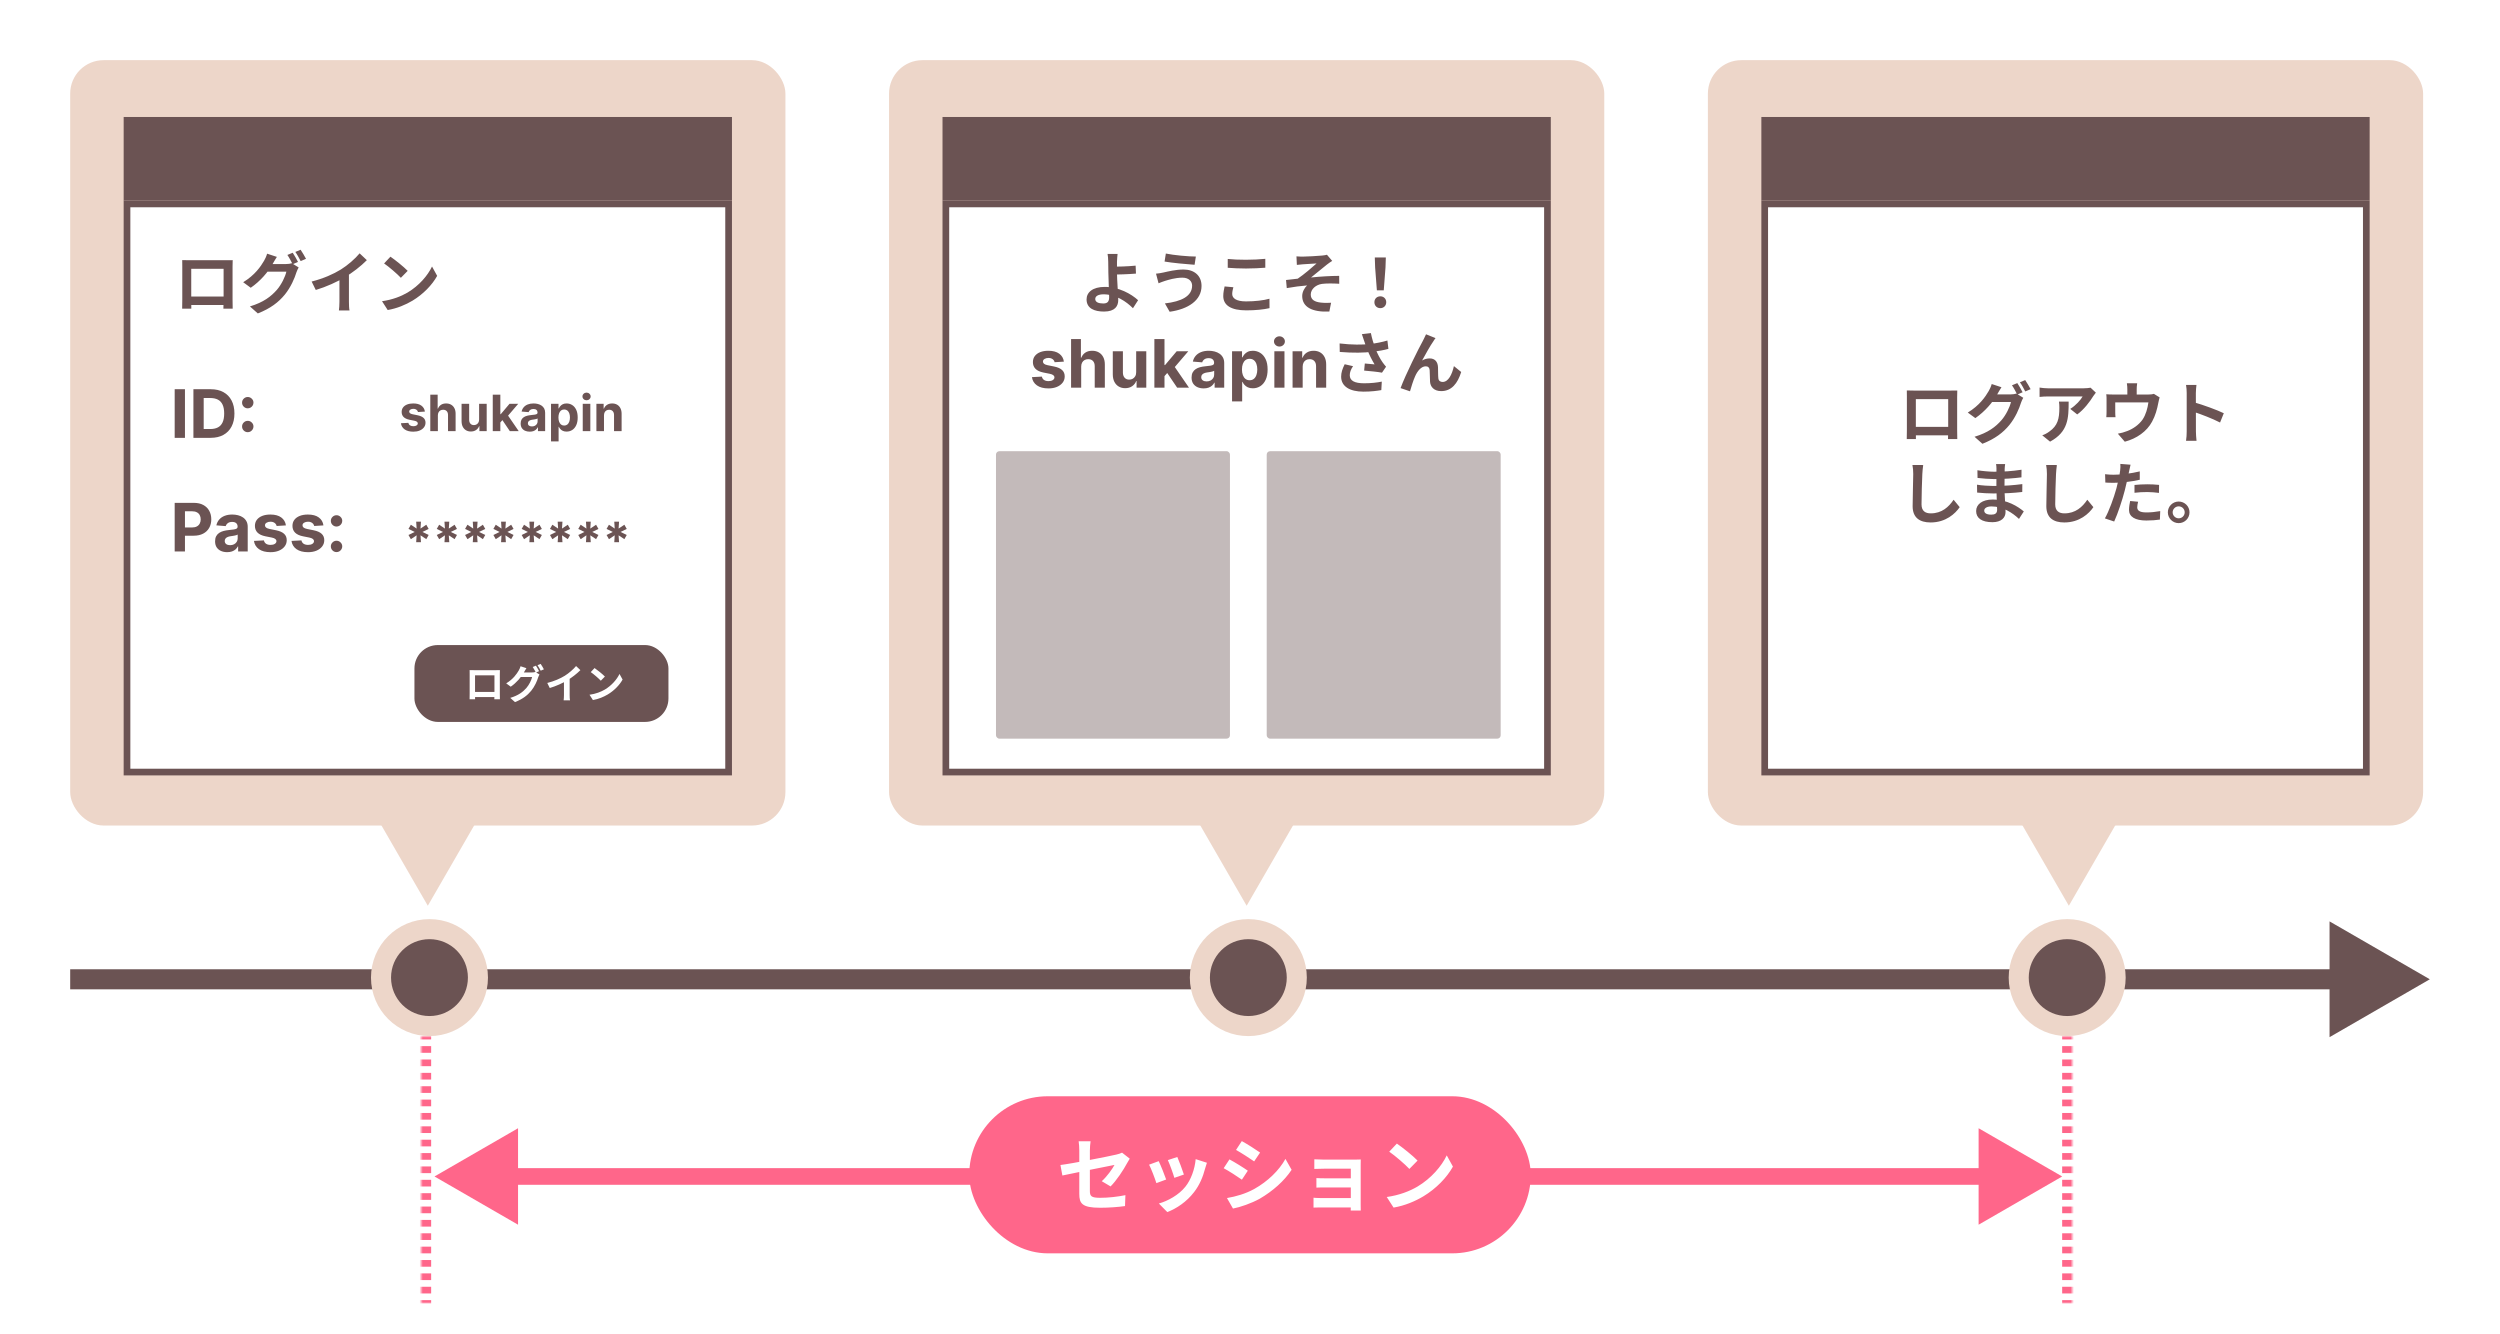
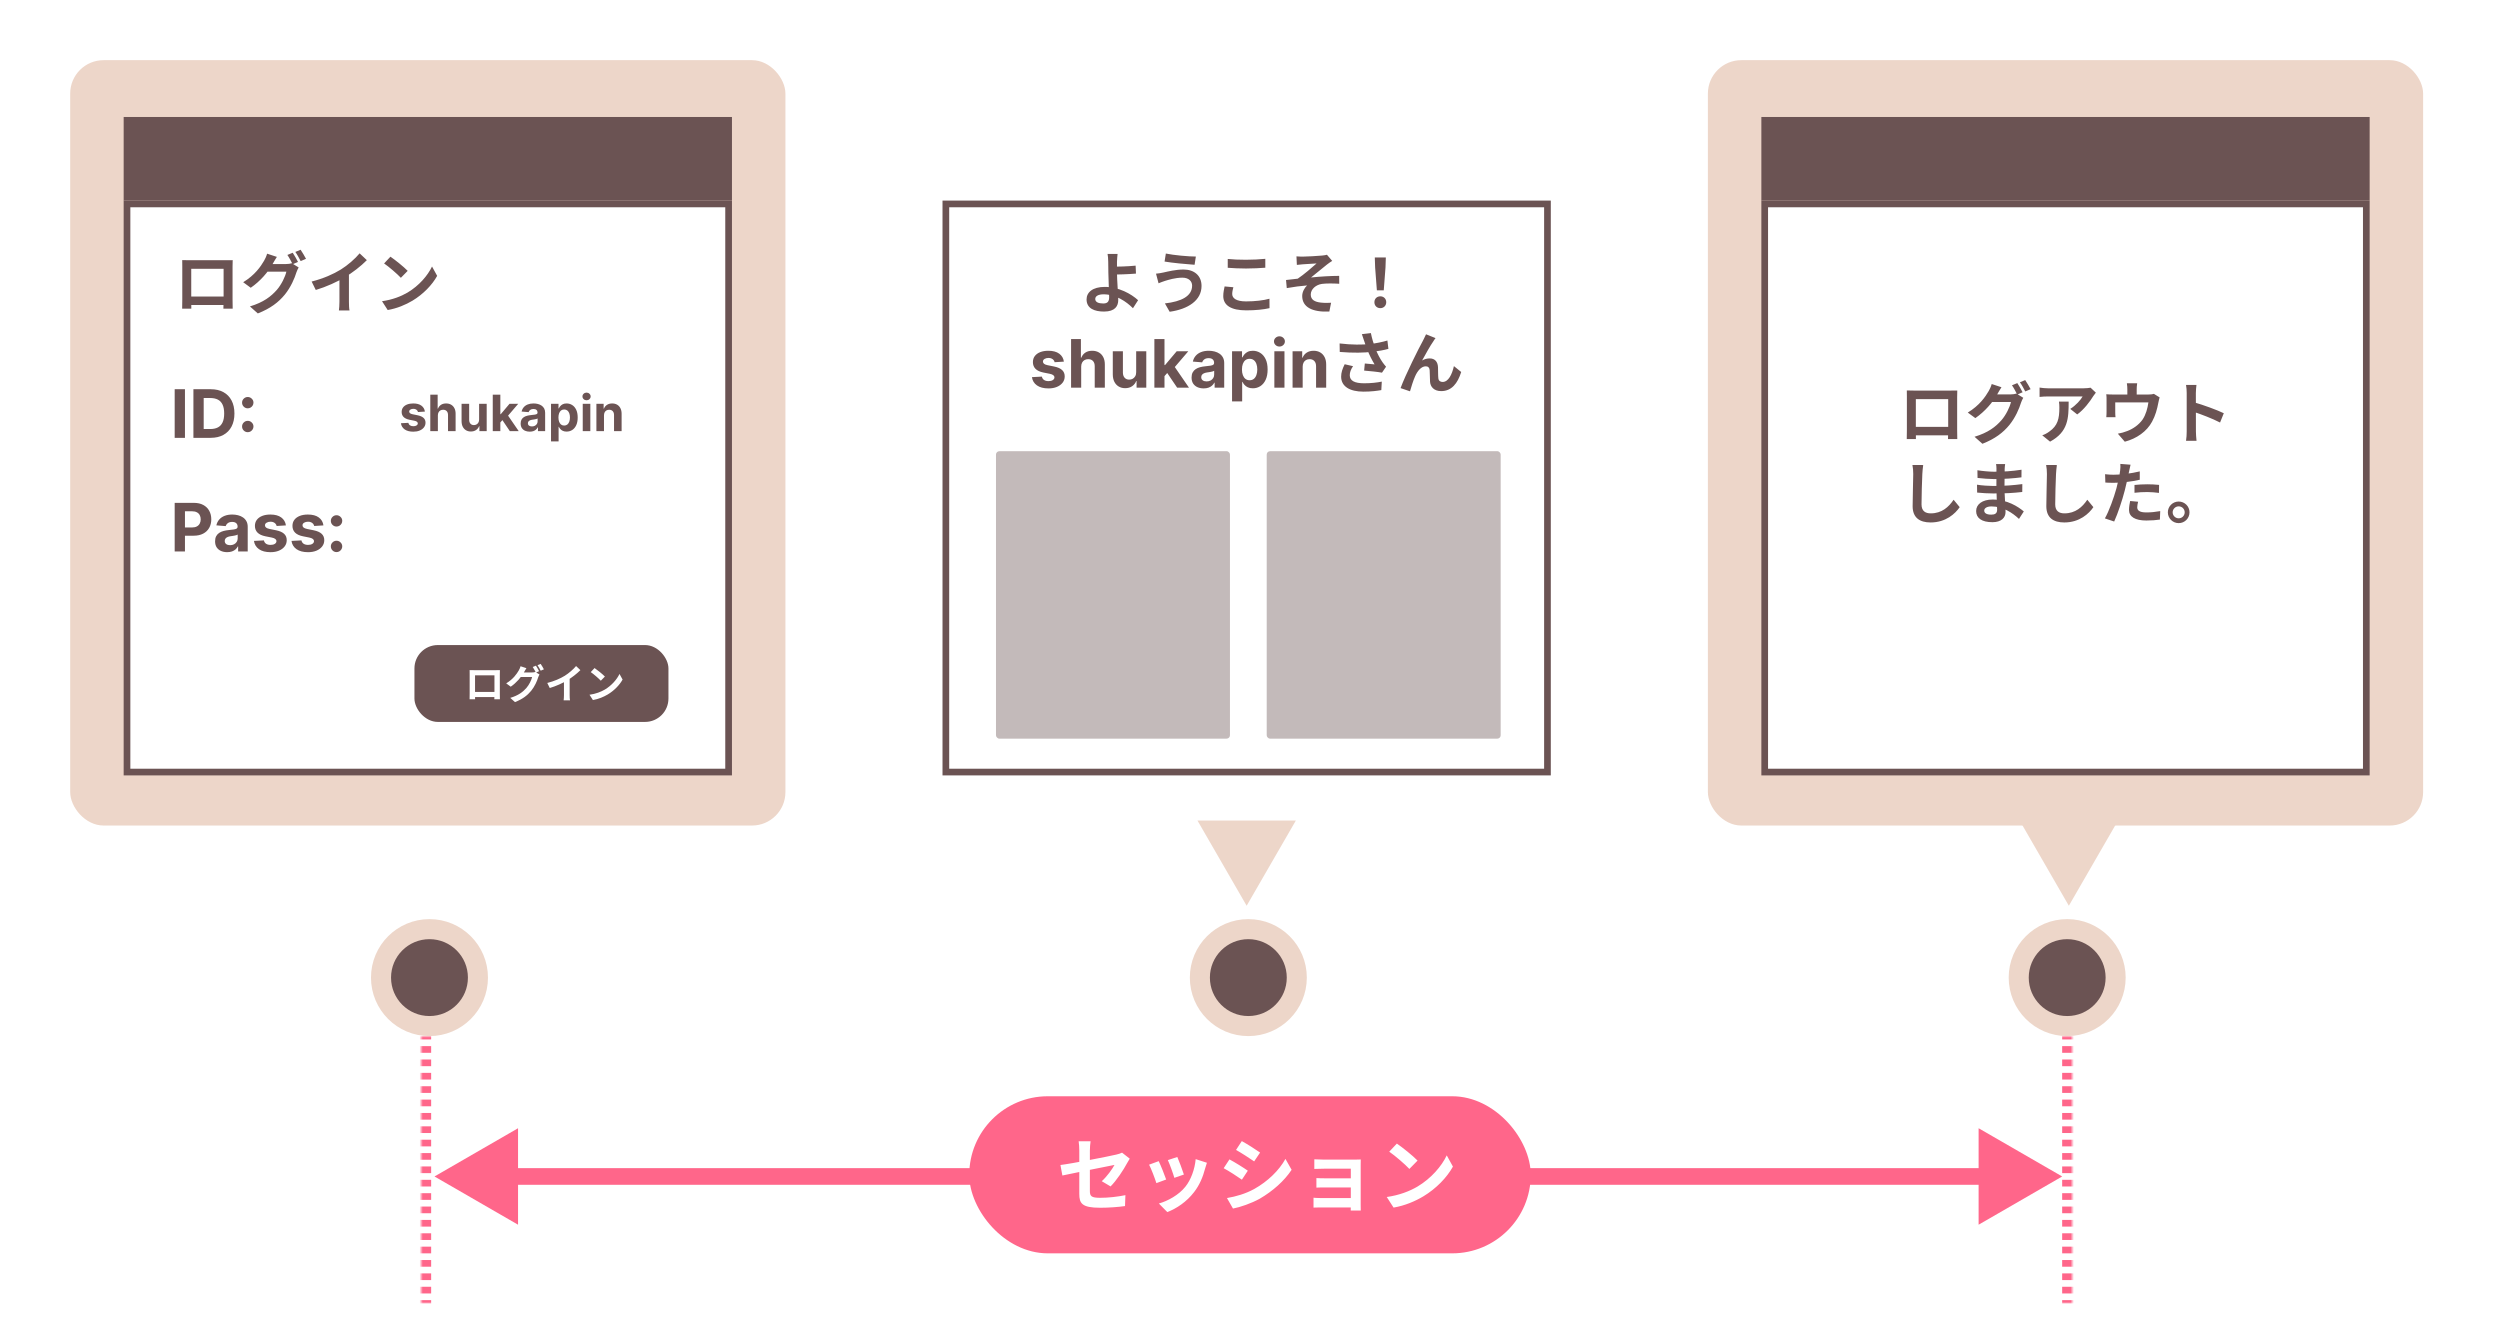
<svg xmlns="http://www.w3.org/2000/svg" width="748" height="399" viewBox="0 0 748 399" fill="none">
  <rect width="748" height="399" fill="white" />
-   <path d="M727 293L697 275.679V310.321L727 293ZM21 296H700V290H21V296Z" fill="#6B5353" />
  <path d="M130 352L155 366.434V337.566L130 352ZM617 352L592 337.566V366.434L617 352ZM152.5 354.5H594.5V349.5H152.5V354.5Z" fill="#FF668A" />
  <circle cx="128.5" cy="292.5" r="14.5" fill="#6B5353" stroke="#EDD6C9" stroke-width="6" />
  <circle cx="618.5" cy="292.5" r="14.5" fill="#6B5353" stroke="#EDD6C9" stroke-width="6" />
  <circle cx="373.5" cy="292.5" r="14.5" fill="#6B5353" stroke="#EDD6C9" stroke-width="6" />
  <rect x="21" y="18" width="214" height="229" rx="10" fill="#EDD6C9" />
  <rect x="37" y="35" width="182" height="25.016" fill="#6B5353" />
  <rect x="38" y="61.016" width="180" height="169.984" fill="white" stroke="#6B5353" stroke-width="2" />
  <rect x="123.5" y="192.5" width="77" height="24" rx="7.5" fill="#6B5353" stroke="white" />
  <path d="M140.512 200.492C140.992 200.504 141.448 200.516 141.772 200.516C142.648 200.516 147.52 200.516 148.384 200.516C148.684 200.516 149.128 200.516 149.572 200.504C149.548 200.864 149.548 201.296 149.548 201.668C149.548 202.4 149.548 206.816 149.548 207.548C149.548 208.016 149.56 209.168 149.572 209.216H147.904C147.904 209.168 147.94 208.232 147.94 207.572C147.94 206.876 147.94 202.052 147.94 202.052H142.132C142.132 202.052 142.132 206.864 142.132 207.572C142.132 208.148 142.144 209.156 142.144 209.216H140.5C140.5 209.156 140.524 208.1 140.524 207.524C140.524 206.804 140.524 202.364 140.524 201.668C140.524 201.32 140.524 200.84 140.512 200.492ZM148.528 207.032V208.556H141.316V207.032H148.528ZM160.348 199.172C160.648 199.616 161.068 200.372 161.296 200.816L160.336 201.236C160.084 200.744 159.712 200.024 159.388 199.568L160.348 199.172ZM161.764 198.632C162.076 199.088 162.52 199.844 162.736 200.264L161.776 200.672C161.524 200.18 161.14 199.472 160.816 199.028L161.764 198.632ZM161.416 201.812C161.284 202.052 161.116 202.376 161.02 202.676C160.696 203.744 160.012 205.352 158.932 206.684C157.792 208.076 156.34 209.18 154.084 210.068L152.668 208.808C155.128 208.064 156.46 207.02 157.504 205.832C158.32 204.896 159.016 203.456 159.208 202.568H155.164L155.716 201.2C156.256 201.2 158.764 201.2 159.148 201.2C159.52 201.2 159.916 201.152 160.192 201.056L161.416 201.812ZM157.504 199.916C157.228 200.336 156.916 200.888 156.772 201.14C155.968 202.592 154.528 204.284 152.812 205.46L151.456 204.464C153.568 203.18 154.612 201.632 155.212 200.6C155.392 200.312 155.644 199.748 155.752 199.34L157.504 199.916ZM163.744 204.344C165.892 203.792 167.644 203.012 168.988 202.184C170.212 201.428 171.58 200.228 172.36 199.28L173.656 200.504C172.564 201.608 171.1 202.736 169.684 203.588C168.328 204.392 166.384 205.292 164.488 205.856L163.744 204.344ZM168.736 202.964L170.44 202.556V207.968C170.44 208.496 170.464 209.24 170.548 209.54H168.64C168.688 209.252 168.736 208.496 168.736 207.968V202.964ZM177.892 199.88C178.72 200.444 180.28 201.692 180.988 202.424L179.764 203.672C179.14 203 177.628 201.692 176.752 201.092L177.892 199.88ZM176.38 207.872C178.264 207.608 179.812 206.996 180.976 206.312C183.028 205.088 184.588 203.264 185.356 201.644L186.28 203.324C185.38 204.956 183.784 206.612 181.852 207.776C180.628 208.508 179.08 209.168 177.4 209.456L176.38 207.872Z" fill="white" />
  <mask id="path-11-inside-1_1170_224" fill="white">
    <rect x="113" y="144" width="90" height="30" rx="1" />
  </mask>
-   <rect x="113" y="144" width="90" height="30" rx="1" stroke="#6B5353" stroke-width="4" mask="url(#path-11-inside-1_1170_224)" />
-   <path d="M124.521 162.227L124.654 160.166L122.928 161.322L122.214 160.065L124.074 159.159L122.214 158.254L122.928 156.996L124.654 158.152L124.521 156.091H125.954L125.815 158.152L127.541 156.996L128.255 158.254L126.401 159.159L128.255 160.065L127.541 161.322L125.815 160.166L125.954 162.227H124.521ZM132.988 162.227L133.121 160.166L131.395 161.322L130.681 160.065L132.54 159.159L130.681 158.254L131.395 156.996L133.121 158.152L132.988 156.091H134.421L134.282 158.152L136.008 156.996L136.722 158.254L134.868 159.159L136.722 160.065L136.008 161.322L134.282 160.166L134.421 162.227H132.988ZM141.455 162.227L141.588 160.166L139.862 161.322L139.148 160.065L141.007 159.159L139.148 158.254L139.862 156.996L141.588 158.152L141.455 156.091H142.887L142.749 158.152L144.475 156.996L145.189 158.254L143.335 159.159L145.189 160.065L144.475 161.322L142.749 160.166L142.887 162.227H141.455ZM149.921 162.227L150.055 160.166L148.329 161.322L147.615 160.065L149.474 159.159L147.615 158.254L148.329 156.996L150.055 158.152L149.921 156.091H151.354L151.216 158.152L152.942 156.996L153.655 158.254L151.802 159.159L153.655 160.065L152.942 161.322L151.216 160.166L151.354 162.227H149.921ZM158.388 162.227L158.521 160.166L156.795 161.322L156.082 160.065L157.941 159.159L156.082 158.254L156.795 156.996L158.521 158.152L158.388 156.091H159.821L159.683 158.152L161.408 156.996L162.122 158.254L160.268 159.159L162.122 160.065L161.408 161.322L159.683 160.166L159.821 162.227H158.388ZM166.855 162.227L166.988 160.166L165.262 161.322L164.548 160.065L166.407 159.159L164.548 158.254L165.262 156.996L166.988 158.152L166.855 156.091H168.288L168.149 158.152L169.875 156.996L170.589 158.254L168.735 159.159L170.589 160.065L169.875 161.322L168.149 160.166L168.288 162.227H166.855ZM175.322 162.227L175.455 160.166L173.729 161.322L173.015 160.065L174.874 159.159L173.015 158.254L173.729 156.996L175.455 158.152L175.322 156.091H176.755L176.616 158.152L178.342 156.996L179.056 158.254L177.202 159.159L179.056 160.065L178.342 161.322L176.616 160.166L176.755 162.227H175.322ZM183.789 162.227L183.922 160.166L182.196 161.322L181.482 160.065L183.341 159.159L181.482 158.254L182.196 156.996L183.922 158.152L183.789 156.091H185.221L185.083 158.152L186.809 156.996L187.523 158.254L185.669 159.159L187.523 160.065L186.809 161.322L185.083 160.166L185.221 162.227H183.789Z" fill="#6B5353" />
-   <path d="M128 271L142.722 245.5H113.278L128 271Z" fill="#EDD6C9" />
+   <path d="M128 271H113.278L128 271Z" fill="#EDD6C9" />
  <mask id="path-14-inside-2_1170_224" fill="white">
    <rect x="112" y="109" width="90" height="30" rx="1" />
  </mask>
  <rect x="112" y="109" width="90" height="30" rx="1" stroke="#6B5353" stroke-width="4" mask="url(#path-14-inside-2_1170_224)" />
  <path d="M127.127 123.151L125.049 123.279C125.014 123.102 124.937 122.942 124.82 122.8C124.703 122.654 124.549 122.539 124.357 122.453C124.169 122.365 123.943 122.32 123.68 122.32C123.329 122.32 123.032 122.395 122.791 122.544C122.549 122.69 122.428 122.885 122.428 123.13C122.428 123.325 122.507 123.49 122.663 123.625C122.819 123.76 123.087 123.869 123.467 123.95L124.948 124.249C125.743 124.412 126.337 124.675 126.727 125.037C127.118 125.399 127.313 125.875 127.313 126.464C127.313 127.001 127.155 127.471 126.839 127.876C126.527 128.281 126.097 128.597 125.55 128.824C125.007 129.048 124.38 129.16 123.67 129.16C122.587 129.16 121.724 128.934 121.081 128.483C120.442 128.029 120.067 127.411 119.957 126.63L122.189 126.512C122.256 126.843 122.42 127.095 122.679 127.269C122.938 127.439 123.27 127.525 123.675 127.525C124.073 127.525 124.392 127.448 124.634 127.295C124.879 127.139 125.003 126.939 125.007 126.694C125.003 126.488 124.916 126.319 124.746 126.188C124.575 126.053 124.312 125.95 123.957 125.879L122.54 125.596C121.741 125.436 121.147 125.159 120.756 124.765C120.369 124.371 120.175 123.869 120.175 123.258C120.175 122.732 120.317 122.279 120.601 121.9C120.889 121.52 121.292 121.227 121.811 121.021C122.333 120.815 122.943 120.712 123.643 120.712C124.676 120.712 125.49 120.93 126.083 121.367C126.679 121.804 127.027 122.398 127.127 123.151ZM131.011 124.27V129H128.742V118.091H130.947V122.262H131.043C131.228 121.779 131.526 121.401 131.938 121.127C132.35 120.85 132.867 120.712 133.488 120.712C134.056 120.712 134.552 120.836 134.974 121.085C135.4 121.33 135.731 121.683 135.965 122.145C136.203 122.603 136.32 123.151 136.317 123.79V129H134.047V124.195C134.051 123.691 133.923 123.299 133.664 123.018C133.408 122.738 133.049 122.597 132.588 122.597C132.279 122.597 132.005 122.663 131.768 122.794C131.533 122.926 131.348 123.118 131.214 123.37C131.082 123.618 131.015 123.918 131.011 124.27ZM143.349 125.516V120.818H145.618V129H143.44V127.514H143.354C143.17 127.993 142.863 128.379 142.433 128.67C142.007 128.961 141.487 129.107 140.872 129.107C140.325 129.107 139.844 128.982 139.429 128.734C139.013 128.485 138.688 128.132 138.454 127.674C138.223 127.216 138.106 126.667 138.102 126.028V120.818H140.371V125.623C140.375 126.106 140.505 126.488 140.76 126.768C141.016 127.049 141.359 127.189 141.788 127.189C142.062 127.189 142.318 127.127 142.555 127.002C142.793 126.875 142.985 126.686 143.131 126.438C143.28 126.189 143.353 125.882 143.349 125.516ZM149.489 126.646L149.495 123.924H149.825L152.446 120.818H155.051L151.53 124.93H150.992L149.489 126.646ZM147.433 129V118.091H149.703V129H147.433ZM152.547 129L150.139 125.436L151.652 123.833L155.205 129H152.547ZM158.497 129.154C157.975 129.154 157.51 129.064 157.101 128.883C156.693 128.698 156.37 128.426 156.132 128.068C155.898 127.706 155.78 127.255 155.78 126.715C155.78 126.26 155.864 125.879 156.031 125.57C156.198 125.261 156.425 125.012 156.712 124.824C157 124.636 157.327 124.494 157.693 124.398C158.062 124.302 158.449 124.234 158.854 124.195C159.33 124.146 159.713 124.099 160.004 124.057C160.296 124.011 160.507 123.943 160.638 123.854C160.77 123.766 160.835 123.634 160.835 123.46V123.428C160.835 123.091 160.729 122.83 160.516 122.645C160.306 122.461 160.008 122.368 159.621 122.368C159.212 122.368 158.888 122.459 158.646 122.64C158.405 122.817 158.245 123.041 158.167 123.311L156.068 123.141C156.174 122.643 156.384 122.214 156.697 121.852C157.009 121.486 157.412 121.205 157.906 121.01C158.403 120.811 158.978 120.712 159.632 120.712C160.086 120.712 160.521 120.765 160.937 120.871C161.356 120.978 161.727 121.143 162.05 121.367C162.377 121.591 162.634 121.878 162.822 122.23C163.01 122.578 163.105 122.995 163.105 123.482V129H160.953V127.865H160.889C160.757 128.121 160.581 128.347 160.361 128.542C160.141 128.734 159.877 128.885 159.568 128.995C159.259 129.101 158.902 129.154 158.497 129.154ZM159.147 127.588C159.481 127.588 159.775 127.523 160.031 127.391C160.287 127.256 160.487 127.075 160.633 126.848C160.779 126.621 160.851 126.363 160.851 126.076V125.207C160.78 125.254 160.683 125.296 160.558 125.335C160.438 125.371 160.301 125.404 160.148 125.436C159.996 125.465 159.843 125.491 159.69 125.516C159.537 125.538 159.399 125.557 159.275 125.575C159.008 125.614 158.776 125.676 158.577 125.761C158.378 125.847 158.223 125.962 158.113 126.108C158.003 126.25 157.948 126.427 157.948 126.64C157.948 126.949 158.06 127.185 158.284 127.349C158.511 127.509 158.799 127.588 159.147 127.588ZM164.865 132.068V120.818H167.102V122.192H167.203C167.303 121.972 167.447 121.749 167.635 121.521C167.827 121.29 168.075 121.099 168.381 120.946C168.69 120.79 169.073 120.712 169.531 120.712C170.128 120.712 170.678 120.868 171.182 121.18C171.687 121.489 172.09 121.956 172.392 122.581C172.693 123.203 172.844 123.982 172.844 124.92C172.844 125.832 172.697 126.603 172.402 127.232C172.111 127.857 171.713 128.331 171.209 128.654C170.708 128.973 170.147 129.133 169.526 129.133C169.086 129.133 168.711 129.06 168.402 128.915C168.097 128.769 167.846 128.586 167.651 128.366C167.456 128.142 167.306 127.917 167.203 127.69H167.134V132.068H164.865ZM167.086 124.909C167.086 125.396 167.154 125.82 167.289 126.182C167.424 126.544 167.619 126.827 167.875 127.029C168.13 127.228 168.441 127.327 168.807 127.327C169.176 127.327 169.489 127.226 169.744 127.024C170 126.818 170.193 126.534 170.325 126.172C170.46 125.806 170.527 125.385 170.527 124.909C170.527 124.437 170.462 124.021 170.33 123.663C170.199 123.304 170.005 123.023 169.75 122.821C169.494 122.619 169.18 122.517 168.807 122.517C168.437 122.517 168.125 122.615 167.869 122.81C167.617 123.006 167.424 123.283 167.289 123.641C167.154 124 167.086 124.423 167.086 124.909ZM174.357 129V120.818H176.626V129H174.357ZM175.497 119.763C175.16 119.763 174.87 119.652 174.629 119.428C174.391 119.201 174.272 118.929 174.272 118.613C174.272 118.3 174.391 118.032 174.629 117.809C174.87 117.581 175.16 117.468 175.497 117.468C175.834 117.468 176.122 117.581 176.36 117.809C176.602 118.032 176.722 118.3 176.722 118.613C176.722 118.929 176.602 119.201 176.36 119.428C176.122 119.652 175.834 119.763 175.497 119.763ZM180.713 124.27V129H178.444V120.818H180.607V122.262H180.703C180.884 121.786 181.187 121.409 181.614 121.132C182.04 120.852 182.556 120.712 183.164 120.712C183.732 120.712 184.227 120.836 184.65 121.085C185.072 121.333 185.401 121.688 185.635 122.15C185.87 122.608 185.987 123.155 185.987 123.79V129H183.718V124.195C183.721 123.695 183.593 123.304 183.334 123.023C183.075 122.739 182.718 122.597 182.263 122.597C181.958 122.597 181.688 122.663 181.454 122.794C181.223 122.926 181.042 123.118 180.91 123.37C180.783 123.618 180.717 123.918 180.713 124.27Z" fill="#6B5353" />
  <path d="M54.52 77.82C55.32 77.84 56.08 77.86 56.62 77.86C58.08 77.86 66.2 77.86 67.64 77.86C68.14 77.86 68.88 77.86 69.62 77.84C69.58 78.44 69.58 79.16 69.58 79.78C69.58 81 69.58 88.36 69.58 89.58C69.58 90.36 69.6 92.28 69.62 92.36H66.84C66.84 92.28 66.9 90.72 66.9 89.62C66.9 88.46 66.9 80.42 66.9 80.42H57.22C57.22 80.42 57.22 88.44 57.22 89.62C57.22 90.58 57.24 92.26 57.24 92.36H54.5C54.5 92.26 54.54 90.5 54.54 89.54C54.54 88.34 54.54 80.94 54.54 79.78C54.54 79.2 54.54 78.4 54.52 77.82ZM67.88 88.72V91.26H55.86V88.72H67.88ZM87.58 75.62C88.08 76.36 88.78 77.62 89.16 78.36L87.56 79.06C87.14 78.24 86.52 77.04 85.98 76.28L87.58 75.62ZM89.94 74.72C90.46 75.48 91.2 76.74 91.56 77.44L89.96 78.12C89.54 77.3 88.9 76.12 88.36 75.38L89.94 74.72ZM89.36 80.02C89.14 80.42 88.86 80.96 88.7 81.46C88.16 83.24 87.02 85.92 85.22 88.14C83.32 90.46 80.9 92.3 77.14 93.78L74.78 91.68C78.88 90.44 81.1 88.7 82.84 86.72C84.2 85.16 85.36 82.76 85.68 81.28H78.94L79.86 79C80.76 79 84.94 79 85.58 79C86.2 79 86.86 78.92 87.32 78.76L89.36 80.02ZM82.84 76.86C82.38 77.56 81.86 78.48 81.62 78.9C80.28 81.32 77.88 84.14 75.02 86.1L72.76 84.44C76.28 82.3 78.02 79.72 79.02 78C79.32 77.52 79.74 76.58 79.92 75.9L82.84 76.86ZM93.24 84.24C96.82 83.32 99.74 82.02 101.98 80.64C104.02 79.38 106.3 77.38 107.6 75.8L109.76 77.84C107.94 79.68 105.5 81.56 103.14 82.98C100.88 84.32 97.64 85.82 94.48 86.76L93.24 84.24ZM101.56 81.94L104.4 81.26V90.28C104.4 91.16 104.44 92.4 104.58 92.9H101.4C101.48 92.42 101.56 91.16 101.56 90.28V81.94ZM116.82 76.8C118.2 77.74 120.8 79.82 121.98 81.04L119.94 83.12C118.9 82 116.38 79.82 114.92 78.82L116.82 76.8ZM114.3 90.12C117.44 89.68 120.02 88.66 121.96 87.52C125.38 85.48 127.98 82.44 129.26 79.74L130.8 82.54C129.3 85.26 126.64 88.02 123.42 89.96C121.38 91.18 118.8 92.28 116 92.76L114.3 90.12Z" fill="#6B5353" />
  <path d="M55.34 116.455V131H52.264V116.455H55.34ZM63.026 131H57.87V116.455H63.069C64.532 116.455 65.791 116.746 66.847 117.328C67.903 117.906 68.715 118.737 69.283 119.821C69.856 120.905 70.142 122.203 70.142 123.713C70.142 125.228 69.856 126.53 69.283 127.619C68.715 128.708 67.898 129.544 66.833 130.126C65.772 130.709 64.503 131 63.026 131ZM60.945 128.365H62.898C63.807 128.365 64.572 128.204 65.192 127.882C65.817 127.555 66.286 127.051 66.598 126.369C66.916 125.683 67.074 124.797 67.074 123.713C67.074 122.638 66.916 121.76 66.598 121.078C66.286 120.396 65.82 119.894 65.199 119.572C64.579 119.25 63.814 119.089 62.905 119.089H60.945V128.365ZM74.132 129.31C73.663 129.31 73.261 129.144 72.925 128.812C72.593 128.481 72.428 128.079 72.428 127.605C72.428 127.141 72.593 126.743 72.925 126.412C73.261 126.08 73.663 125.915 74.132 125.915C74.587 125.915 74.984 126.08 75.325 126.412C75.666 126.743 75.837 127.141 75.837 127.605C75.837 127.918 75.756 128.204 75.595 128.464C75.439 128.72 75.233 128.926 74.977 129.082C74.722 129.234 74.44 129.31 74.132 129.31ZM74.132 122.172C73.663 122.172 73.261 122.006 72.925 121.675C72.593 121.343 72.428 120.941 72.428 120.467C72.428 120.003 72.593 119.608 72.925 119.281C73.261 118.95 73.663 118.784 74.132 118.784C74.587 118.784 74.984 118.95 75.325 119.281C75.666 119.608 75.837 120.003 75.837 120.467C75.837 120.785 75.756 121.073 75.595 121.334C75.439 121.589 75.233 121.793 74.977 121.945C74.722 122.096 74.44 122.172 74.132 122.172ZM52.264 165V150.455H58.003C59.106 150.455 60.046 150.665 60.822 151.087C61.599 151.503 62.191 152.083 62.598 152.827C63.01 153.565 63.216 154.418 63.216 155.384C63.216 156.349 63.008 157.202 62.591 157.94C62.174 158.679 61.571 159.254 60.78 159.666C59.994 160.078 59.042 160.284 57.925 160.284H54.267V157.82H57.428C58.019 157.82 58.507 157.718 58.891 157.514C59.279 157.306 59.568 157.019 59.757 156.655C59.951 156.286 60.048 155.862 60.048 155.384C60.048 154.901 59.951 154.479 59.757 154.119C59.568 153.755 59.279 153.473 58.891 153.274C58.502 153.071 58.01 152.969 57.413 152.969H55.34V165H52.264ZM67.974 165.206C67.278 165.206 66.658 165.085 66.114 164.844C65.569 164.598 65.138 164.235 64.821 163.757C64.508 163.274 64.352 162.673 64.352 161.953C64.352 161.347 64.463 160.838 64.686 160.426C64.909 160.014 65.212 159.683 65.595 159.432C65.979 159.181 66.414 158.991 66.902 158.864C67.394 158.736 67.91 158.646 68.45 158.594C69.085 158.527 69.596 158.466 69.984 158.409C70.373 158.348 70.654 158.258 70.829 158.139C71.005 158.021 71.092 157.846 71.092 157.614V157.571C71.092 157.121 70.95 156.773 70.666 156.527C70.387 156.281 69.989 156.158 69.473 156.158C68.928 156.158 68.495 156.278 68.173 156.52C67.851 156.757 67.638 157.055 67.534 157.415L64.736 157.188C64.878 156.525 65.157 155.952 65.574 155.469C65.99 154.981 66.528 154.607 67.186 154.347C67.849 154.081 68.616 153.949 69.487 153.949C70.093 153.949 70.673 154.02 71.227 154.162C71.786 154.304 72.281 154.524 72.712 154.822C73.147 155.121 73.49 155.504 73.742 155.973C73.992 156.437 74.118 156.993 74.118 157.642V165H71.249V163.487H71.163C70.988 163.828 70.754 164.129 70.46 164.389C70.167 164.645 69.814 164.846 69.402 164.993C68.99 165.135 68.514 165.206 67.974 165.206ZM68.841 163.118C69.286 163.118 69.679 163.03 70.02 162.855C70.361 162.675 70.628 162.434 70.822 162.131C71.017 161.828 71.114 161.484 71.114 161.101V159.943C71.019 160.005 70.889 160.062 70.723 160.114C70.562 160.161 70.38 160.206 70.176 160.249C69.972 160.286 69.769 160.322 69.565 160.355C69.362 160.384 69.177 160.41 69.011 160.433C68.656 160.485 68.346 160.568 68.081 160.682C67.816 160.795 67.61 160.949 67.463 161.143C67.316 161.333 67.243 161.57 67.243 161.854C67.243 162.266 67.392 162.58 67.69 162.798C67.993 163.011 68.377 163.118 68.841 163.118ZM85.542 157.202L82.772 157.372C82.725 157.135 82.623 156.922 82.467 156.733C82.31 156.539 82.104 156.385 81.849 156.271C81.598 156.153 81.297 156.094 80.947 156.094C80.478 156.094 80.083 156.193 79.761 156.392C79.439 156.586 79.278 156.847 79.278 157.173C79.278 157.434 79.382 157.654 79.59 157.834C79.799 158.014 80.156 158.158 80.663 158.267L82.637 158.665C83.698 158.883 84.488 159.233 85.009 159.716C85.53 160.199 85.79 160.833 85.79 161.619C85.79 162.334 85.58 162.962 85.158 163.501C84.742 164.041 84.169 164.463 83.44 164.766C82.715 165.064 81.879 165.213 80.933 165.213C79.488 165.213 78.338 164.912 77.481 164.311C76.629 163.705 76.129 162.881 75.982 161.839L78.958 161.683C79.048 162.124 79.266 162.46 79.612 162.692C79.957 162.919 80.4 163.033 80.94 163.033C81.47 163.033 81.896 162.931 82.218 162.727C82.545 162.519 82.71 162.251 82.715 161.925C82.71 161.65 82.594 161.425 82.367 161.25C82.14 161.07 81.79 160.933 81.316 160.838L79.427 160.462C78.362 160.249 77.568 159.879 77.048 159.354C76.531 158.828 76.273 158.158 76.273 157.344C76.273 156.643 76.463 156.039 76.842 155.533C77.225 155.026 77.763 154.635 78.454 154.361C79.15 154.086 79.964 153.949 80.897 153.949C82.275 153.949 83.359 154.24 84.15 154.822C84.945 155.405 85.409 156.198 85.542 157.202ZM96.772 157.202L94.002 157.372C93.955 157.135 93.853 156.922 93.697 156.733C93.541 156.539 93.335 156.385 93.079 156.271C92.828 156.153 92.528 156.094 92.177 156.094C91.709 156.094 91.313 156.193 90.991 156.392C90.669 156.586 90.508 156.847 90.508 157.173C90.508 157.434 90.612 157.654 90.821 157.834C91.029 158.014 91.386 158.158 91.893 158.267L93.868 158.665C94.928 158.883 95.719 159.233 96.24 159.716C96.76 160.199 97.021 160.833 97.021 161.619C97.021 162.334 96.81 162.962 96.389 163.501C95.972 164.041 95.399 164.463 94.67 164.766C93.946 165.064 93.11 165.213 92.163 165.213C90.719 165.213 89.568 164.912 88.711 164.311C87.859 163.705 87.359 162.881 87.213 161.839L90.189 161.683C90.278 162.124 90.496 162.46 90.842 162.692C91.188 162.919 91.63 163.033 92.17 163.033C92.7 163.033 93.126 162.931 93.448 162.727C93.775 162.519 93.941 162.251 93.946 161.925C93.941 161.65 93.825 161.425 93.598 161.25C93.37 161.07 93.02 160.933 92.546 160.838L90.657 160.462C89.592 160.249 88.799 159.879 88.278 159.354C87.762 158.828 87.504 158.158 87.504 157.344C87.504 156.643 87.693 156.039 88.072 155.533C88.456 155.026 88.993 154.635 89.684 154.361C90.38 154.086 91.195 153.949 92.127 153.949C93.505 153.949 94.59 154.24 95.38 154.822C96.176 155.405 96.64 156.198 96.772 157.202ZM100.695 165.185C100.226 165.185 99.823 165.019 99.487 164.688C99.156 164.351 98.99 163.949 98.99 163.48C98.99 163.016 99.156 162.618 99.487 162.287C99.823 161.955 100.226 161.79 100.695 161.79C101.149 161.79 101.547 161.955 101.888 162.287C102.229 162.618 102.399 163.016 102.399 163.48C102.399 163.793 102.319 164.079 102.158 164.339C102.001 164.595 101.795 164.801 101.54 164.957C101.284 165.109 101.002 165.185 100.695 165.185ZM100.695 157.543C100.226 157.543 99.823 157.377 99.487 157.045C99.156 156.714 98.99 156.312 98.99 155.838C98.99 155.374 99.156 154.979 99.487 154.652C99.823 154.321 100.226 154.155 100.695 154.155C101.149 154.155 101.547 154.321 101.888 154.652C102.229 154.979 102.399 155.374 102.399 155.838C102.399 156.155 102.319 156.444 102.158 156.705C102.001 156.96 101.795 157.164 101.54 157.315C101.284 157.467 101.002 157.543 100.695 157.543Z" fill="#6B5353" />
  <rect x="511" y="18" width="214" height="229" rx="10" fill="#EDD6C9" />
  <rect x="527" y="35" width="182" height="25.016" fill="#6B5353" />
  <rect x="528" y="61.016" width="180" height="169.984" fill="white" stroke="#6B5353" stroke-width="2" />
  <path d="M570.52 116.82C571.32 116.84 572.08 116.86 572.62 116.86C574.08 116.86 582.2 116.86 583.64 116.86C584.14 116.86 584.88 116.86 585.62 116.84C585.58 117.44 585.58 118.16 585.58 118.78C585.58 120 585.58 127.36 585.58 128.58C585.58 129.36 585.6 131.28 585.62 131.36H582.84C582.84 131.28 582.9 129.72 582.9 128.62C582.9 127.46 582.9 119.42 582.9 119.42H573.22C573.22 119.42 573.22 127.44 573.22 128.62C573.22 129.58 573.24 131.26 573.24 131.36H570.5C570.5 131.26 570.54 129.5 570.54 128.54C570.54 127.34 570.54 119.94 570.54 118.78C570.54 118.2 570.54 117.4 570.52 116.82ZM583.88 127.72V130.26H571.86V127.72H583.88ZM603.58 114.62C604.08 115.36 604.78 116.62 605.16 117.36L603.56 118.06C603.14 117.24 602.52 116.04 601.98 115.28L603.58 114.62ZM605.94 113.72C606.46 114.48 607.2 115.74 607.56 116.44L605.96 117.12C605.54 116.3 604.9 115.12 604.36 114.38L605.94 113.72ZM605.36 119.02C605.14 119.42 604.86 119.96 604.7 120.46C604.16 122.24 603.02 124.92 601.22 127.14C599.32 129.46 596.9 131.3 593.14 132.78L590.78 130.68C594.88 129.44 597.1 127.7 598.84 125.72C600.2 124.16 601.36 121.76 601.68 120.28H594.94L595.86 118C596.76 118 600.94 118 601.58 118C602.2 118 602.86 117.92 603.32 117.76L605.36 119.02ZM598.84 115.86C598.38 116.56 597.86 117.48 597.62 117.9C596.28 120.32 593.88 123.14 591.02 125.1L588.76 123.44C592.28 121.3 594.02 118.72 595.02 117C595.32 116.52 595.74 115.58 595.92 114.9L598.84 115.86ZM627.08 117.48C626.88 117.74 626.5 118.22 626.32 118.5C625.38 120.06 623.48 122.6 621.5 124L619.42 122.34C621.04 121.36 622.6 119.6 623.12 118.62C621.9 118.62 613.94 118.62 612.68 118.62C611.86 118.62 611.18 118.66 610.24 118.76V115.96C611.02 116.08 611.86 116.18 612.68 116.18C613.94 116.18 622.42 116.18 623.46 116.18C624.02 116.18 625.12 116.1 625.5 116L627.08 117.48ZM618.94 120.16C618.94 125.12 618.82 129.2 613.38 132.14L611.04 130.24C611.7 130.02 612.42 129.68 613.16 129.12C615.68 127.36 616.16 125.26 616.16 121.98C616.16 121.34 616.14 120.82 616.04 120.16H618.94ZM639.44 114.68C639.32 115.54 639.3 115.94 639.3 116.52C639.3 117.04 639.3 118.64 639.3 119.4H636.5C636.5 118.52 636.5 117.04 636.5 116.52C636.5 115.94 636.48 115.54 636.36 114.68H639.44ZM646.16 118.9C646.02 119.34 645.86 120.1 645.78 120.48C645.42 122.4 644.9 124.34 643.9 126.16C642.32 129.1 639.3 131.22 635.74 132.16L633.66 129.76C634.58 129.6 635.66 129.3 636.5 128.96C638.14 128.34 639.9 127.16 641.04 125.56C642.04 124.08 642.56 122.18 642.8 120.4H632.88C632.88 121.1 632.88 122.72 632.88 123.34C632.88 123.78 632.9 124.42 632.96 124.82H630.2C630.26 124.32 630.28 123.68 630.28 123.14C630.28 122.48 630.28 120.42 630.28 119.66C630.28 119.22 630.28 118.42 630.2 117.96C630.88 118.02 631.48 118.04 632.24 118.04H642.78C643.6 118.04 644.08 117.96 644.44 117.84L646.16 118.9ZM654.26 129.1C654.26 127.56 654.26 119.28 654.26 117.6C654.26 116.88 654.2 115.9 654.06 115.18H657.18C657.1 115.9 657 116.76 657 117.6C657 119.8 657.02 127.62 657.02 129.1C657.02 129.66 657.1 131.06 657.2 131.88H654.06C654.2 131.1 654.26 129.88 654.26 129.1ZM656.42 120.36C659.08 121.1 663.4 122.68 665.36 123.64L664.24 126.42C661.96 125.24 658.6 123.96 656.42 123.24V120.36ZM575.42 139.14C575.3 139.98 575.2 141.02 575.16 141.82C575.06 143.98 574.92 148.44 574.92 150.92C574.92 152.94 576.12 153.6 577.68 153.6C580.98 153.6 583.06 151.7 584.52 149.52L586.34 151.74C585.04 153.66 582.2 156.32 577.64 156.32C574.36 156.32 572.26 154.88 572.26 151.46C572.26 148.78 572.44 143.54 572.44 141.82C572.44 140.86 572.36 139.9 572.2 139.12L575.42 139.14ZM599.94 138.84C599.88 139.24 599.82 139.74 599.8 140.26C599.76 141.28 599.74 144.12 599.74 145.8C599.74 148 600.06 151.62 600.06 153.2C600.06 154.92 598.76 156.24 596.14 156.24C592.94 156.24 591.26 155.02 591.26 152.9C591.26 150.88 593.12 149.46 596.18 149.46C600.58 149.46 603.86 151.62 605.52 153.02L604.08 155.26C602.18 153.46 599.28 151.52 595.86 151.52C594.46 151.52 593.68 152.06 593.68 152.76C593.68 153.52 594.38 153.98 595.76 153.98C596.82 153.98 597.54 153.68 597.54 152.52C597.54 151.32 597.32 147.74 597.32 145.8C597.32 143.88 597.34 141.34 597.34 140.2C597.34 139.84 597.3 139.22 597.22 138.84H599.94ZM591.64 140.7C593.06 140.94 595.36 141.14 596.58 141.14C599.3 141.14 601.92 141 604.84 140.54L604.82 142.82C602.78 143.1 599.6 143.34 596.6 143.34C595.32 143.34 593 143.16 591.68 143L591.64 140.7ZM591.52 145.02C592.84 145.26 595.28 145.4 596.34 145.4C600.04 145.4 602.62 145.16 605.08 144.84L605.06 147.2C602.3 147.52 600.12 147.64 596.32 147.64C595.14 147.64 592.88 147.54 591.56 147.38L591.52 145.02ZM615.42 139.14C615.3 139.98 615.2 141.02 615.16 141.82C615.06 143.98 614.92 148.44 614.92 150.92C614.92 152.94 616.12 153.6 617.68 153.6C620.98 153.6 623.06 151.7 624.52 149.52L626.34 151.74C625.04 153.66 622.2 156.32 617.64 156.32C614.36 156.32 612.26 154.88 612.26 151.46C612.26 148.78 612.44 143.54 612.44 141.82C612.44 140.86 612.36 139.9 612.2 139.12L615.42 139.14ZM637.46 139.04C637.32 139.6 637.14 140.5 637.04 140.94C636.76 142.3 636.26 144.74 635.72 146.78C635 149.58 633.66 153.66 632.56 156.04L629.78 155.1C630.96 153.08 632.48 148.9 633.24 146.1C633.74 144.22 634.2 142.02 634.34 140.84C634.44 140.1 634.46 139.28 634.4 138.8L637.46 139.04ZM632.36 142.04C634.8 142.04 637.62 141.66 640.22 141.04V143.54C637.74 144.12 634.6 144.46 632.34 144.46C631.36 144.46 630.62 144.42 629.92 144.38L629.84 141.88C630.88 142 631.54 142.04 632.36 142.04ZM638.64 145.1C639.76 144.98 641.2 144.9 642.5 144.9C643.64 144.9 644.84 144.96 646 145.08L645.96 147.48C644.94 147.36 643.72 147.22 642.52 147.22C641.14 147.22 639.9 147.28 638.64 147.44V145.1ZM639.72 150.12C639.58 150.7 639.46 151.34 639.46 151.78C639.46 152.66 640.04 153.32 642.2 153.32C643.54 153.32 644.92 153.18 646.34 152.92L646.24 155.46C645.12 155.62 643.78 155.74 642.18 155.74C638.8 155.74 637 154.6 637 152.58C637 151.64 637.18 150.68 637.34 149.9L639.72 150.12ZM651.86 150.06C653.66 150.06 655.1 151.5 655.1 153.28C655.1 155.08 653.66 156.52 651.86 156.52C650.08 156.52 648.62 155.08 648.62 153.28C648.62 151.5 650.08 150.06 651.86 150.06ZM651.86 155.08C652.86 155.08 653.66 154.28 653.66 153.28C653.66 152.3 652.86 151.5 651.86 151.5C650.88 151.5 650.06 152.3 650.06 153.28C650.06 154.28 650.88 155.08 651.86 155.08Z" fill="#6B5353" />
  <path d="M619 271L633.722 245.5H604.278L619 271Z" fill="#EDD6C9" />
-   <rect x="266" y="18" width="214" height="229" rx="10" fill="#EDD6C9" />
-   <rect x="282" y="35" width="182" height="25.016" fill="#6B5353" />
  <rect x="283" y="61.016" width="180" height="169.984" fill="white" stroke="#6B5353" stroke-width="2" />
  <path d="M373 271L387.722 245.5H358.278L373 271Z" fill="#EDD6C9" />
  <rect opacity="0.4" x="298" y="135" width="70" height="86" rx="1" fill="#6B5353" />
  <rect opacity="0.4" x="379" y="135" width="70" height="86" rx="1" fill="#6B5353" />
  <path d="M334.38 75.98C334.3 76.56 334.24 77.54 334.2 78.32C334.18 79.28 334.2 80.42 334.2 81.56C334.2 83.78 334.58 88.08 334.58 89.76C334.58 91.54 333.66 93.22 330.32 93.22C327.44 93.22 325.1 92.28 325.1 89.58C325.1 87.48 326.9 85.84 330.56 85.84C334.74 85.84 338.48 87.94 340.52 89.82L338.98 92.22C337 90.22 333.82 88.06 330.2 88.06C328.64 88.06 327.7 88.58 327.7 89.46C327.7 90.42 328.7 90.8 330.1 90.8C331.38 90.8 331.86 90.22 331.86 88.9C331.86 87.5 331.62 83.46 331.62 81.56C331.62 80.36 331.6 79.18 331.58 78.32C331.56 77.32 331.5 76.46 331.38 75.98H334.38ZM332.86 79.8C334.04 79.8 337.54 79.72 339.78 79.48L339.88 81.86C337.62 82.06 334.1 82.16 332.86 82.16V79.8ZM356.68 85.46C356.68 84.14 355.66 83.08 353.78 83.08C351.58 83.08 349.58 83.74 348.58 84.04C348 84.22 347.2 84.52 346.64 84.76L345.88 81.88C346.56 81.84 347.4 81.68 348.06 81.54C349.52 81.22 351.76 80.64 354.12 80.64C357.28 80.64 359.5 82.44 359.5 85.56C359.5 89.86 355.52 92.5 349.96 93.28L348.54 90.78C353.5 90.22 356.68 88.6 356.68 85.46ZM348.82 75.86C351.16 76.36 355.7 76.76 357.8 76.76L357.42 79.22C355.08 79.06 350.74 78.66 348.44 78.26L348.82 75.86ZM367.34 77.48C368.82 77.64 370.68 77.72 372.8 77.72C374.76 77.72 377.06 77.6 378.58 77.44V80.1C377.18 80.22 374.72 80.34 372.8 80.34C370.72 80.34 368.98 80.24 367.34 80.12V77.48ZM369.02 85.94C368.84 86.66 368.68 87.3 368.68 87.98C368.68 89.24 369.92 90.18 372.8 90.18C375.48 90.18 378.04 89.88 379.82 89.38L379.84 92.2C378.08 92.6 375.68 92.86 372.88 92.86C368.32 92.86 366 91.34 366 88.58C366 87.44 366.26 86.46 366.4 85.7L369.02 85.94ZM387.9 76.7C388.54 76.76 389.12 76.78 389.8 76.78C390.66 76.78 394.4 76.6 395.62 76.46C396.28 76.4 396.74 76.3 397.02 76.22L398.6 78.06C398.18 78.32 397.42 78.82 397.02 79.16C395.58 80.3 393.62 81.94 392.26 83.02C394.94 82.74 398.26 82.54 400.68 82.54L400.7 84.9C398.78 84.78 396.76 84.78 395.54 84.94C393.72 85.2 392.18 86.5 392.18 88.14C392.18 89.72 393.42 90.34 395.22 90.54C396.34 90.66 397.52 90.64 398.26 90.58L397.74 93.22C392.6 93.44 389.62 91.88 389.62 88.56C389.62 87.32 390.34 86.08 391.08 85.4C389.24 85.54 387.02 85.84 385 86.2L384.78 83.78C385.84 83.66 387.24 83.5 388.28 83.38C390.06 82.2 392.68 79.94 393.92 78.82C393.1 78.88 390.62 79 389.8 79.08C389.32 79.12 388.64 79.2 388.02 79.26L387.9 76.7ZM411.96 86.86L411.44 80.02L411.34 77.04H414.64L414.54 80.02L414.02 86.86H411.96ZM413 92.2C411.96 92.2 411.22 91.46 411.22 90.42C411.22 89.38 411.98 88.66 413 88.66C414 88.66 414.76 89.38 414.76 90.42C414.76 91.46 414 92.2 413 92.2ZM318.313 108.202L315.544 108.372C315.496 108.135 315.394 107.922 315.238 107.733C315.082 107.539 314.876 107.385 314.62 107.271C314.369 107.153 314.069 107.094 313.718 107.094C313.249 107.094 312.854 107.193 312.532 107.392C312.21 107.586 312.049 107.847 312.049 108.173C312.049 108.434 312.153 108.654 312.362 108.834C312.57 109.014 312.927 109.158 313.434 109.267L315.409 109.665C316.469 109.883 317.26 110.233 317.781 110.716C318.302 111.199 318.562 111.833 318.562 112.619C318.562 113.334 318.351 113.962 317.93 114.501C317.513 115.041 316.94 115.463 316.211 115.766C315.487 116.064 314.651 116.213 313.704 116.213C312.26 116.213 311.109 115.912 310.252 115.311C309.4 114.705 308.901 113.881 308.754 112.839L311.73 112.683C311.82 113.124 312.037 113.46 312.383 113.692C312.729 113.919 313.171 114.033 313.711 114.033C314.241 114.033 314.668 113.931 314.99 113.727C315.316 113.519 315.482 113.251 315.487 112.925C315.482 112.65 315.366 112.425 315.139 112.25C314.911 112.07 314.561 111.933 314.088 111.838L312.198 111.462C311.133 111.249 310.34 110.879 309.819 110.354C309.303 109.828 309.045 109.158 309.045 108.344C309.045 107.643 309.234 107.039 309.613 106.533C309.997 106.026 310.534 105.635 311.225 105.361C311.921 105.086 312.736 104.949 313.669 104.949C315.046 104.949 316.131 105.24 316.921 105.822C317.717 106.405 318.181 107.198 318.313 108.202ZM323.493 109.693V116H320.467V101.455H323.407V107.016H323.535C323.782 106.372 324.179 105.867 324.729 105.503C325.278 105.134 325.967 104.949 326.795 104.949C327.553 104.949 328.213 105.115 328.777 105.446C329.345 105.773 329.785 106.244 330.098 106.859C330.415 107.47 330.571 108.202 330.567 109.054V116H327.541V109.594C327.546 108.921 327.375 108.398 327.03 108.024C326.689 107.65 326.211 107.463 325.595 107.463C325.183 107.463 324.818 107.551 324.501 107.726C324.189 107.901 323.943 108.157 323.763 108.493C323.587 108.824 323.497 109.224 323.493 109.693ZM339.943 111.355V105.091H342.969V116H340.064V114.018H339.95C339.704 114.658 339.295 115.171 338.722 115.56C338.154 115.948 337.46 116.142 336.641 116.142C335.912 116.142 335.27 115.976 334.716 115.645C334.162 115.313 333.729 114.842 333.416 114.232C333.109 113.621 332.952 112.889 332.948 112.037V105.091H335.973V111.497C335.978 112.141 336.151 112.65 336.492 113.024C336.833 113.398 337.289 113.585 337.862 113.585C338.227 113.585 338.568 113.502 338.885 113.337C339.202 113.166 339.458 112.915 339.652 112.584C339.851 112.252 339.948 111.843 339.943 111.355ZM348.131 112.861L348.138 109.232H348.578L352.072 105.091H355.545L350.851 110.574H350.133L348.131 112.861ZM345.389 116V101.455H348.415V116H345.389ZM352.207 116L348.997 111.249L351.014 109.111L355.751 116H352.207ZM360.14 116.206C359.444 116.206 358.824 116.085 358.28 115.844C357.735 115.598 357.304 115.235 356.987 114.757C356.675 114.274 356.518 113.673 356.518 112.953C356.518 112.347 356.63 111.838 356.852 111.426C357.075 111.014 357.378 110.683 357.761 110.432C358.145 110.181 358.58 109.991 359.068 109.864C359.56 109.736 360.077 109.646 360.616 109.594C361.251 109.527 361.762 109.466 362.15 109.409C362.539 109.348 362.82 109.258 362.996 109.139C363.171 109.021 363.258 108.846 363.258 108.614V108.571C363.258 108.121 363.116 107.773 362.832 107.527C362.553 107.281 362.155 107.158 361.639 107.158C361.095 107.158 360.661 107.278 360.339 107.52C360.017 107.757 359.804 108.055 359.7 108.415L356.902 108.188C357.044 107.525 357.323 106.952 357.74 106.469C358.157 105.981 358.694 105.607 359.352 105.347C360.015 105.081 360.782 104.949 361.653 104.949C362.259 104.949 362.839 105.02 363.393 105.162C363.952 105.304 364.447 105.524 364.878 105.822C365.313 106.121 365.657 106.504 365.907 106.973C366.158 107.437 366.284 107.993 366.284 108.642V116H363.415V114.487H363.329C363.154 114.828 362.92 115.129 362.626 115.389C362.333 115.645 361.98 115.846 361.568 115.993C361.156 116.135 360.68 116.206 360.14 116.206ZM361.007 114.118C361.452 114.118 361.845 114.03 362.186 113.855C362.527 113.675 362.794 113.434 362.988 113.131C363.183 112.828 363.28 112.484 363.28 112.101V110.943C363.185 111.005 363.055 111.062 362.889 111.114C362.728 111.161 362.546 111.206 362.342 111.249C362.139 111.286 361.935 111.322 361.731 111.355C361.528 111.384 361.343 111.41 361.177 111.433C360.822 111.485 360.512 111.568 360.247 111.682C359.982 111.795 359.776 111.949 359.629 112.143C359.482 112.333 359.409 112.57 359.409 112.854C359.409 113.266 359.558 113.58 359.856 113.798C360.159 114.011 360.543 114.118 361.007 114.118ZM368.631 120.091V105.091H371.614V106.923H371.749C371.882 106.63 372.073 106.331 372.324 106.028C372.58 105.721 372.912 105.465 373.319 105.261C373.731 105.053 374.242 104.949 374.853 104.949C375.648 104.949 376.382 105.157 377.055 105.574C377.727 105.986 378.264 106.608 378.667 107.442C379.069 108.27 379.27 109.31 379.27 110.56C379.27 111.777 379.074 112.804 378.681 113.642C378.293 114.475 377.762 115.107 377.09 115.538C376.422 115.964 375.674 116.178 374.846 116.178C374.259 116.178 373.759 116.08 373.347 115.886C372.94 115.692 372.606 115.448 372.346 115.155C372.085 114.857 371.886 114.556 371.749 114.253H371.657V120.091H368.631ZM371.593 110.545C371.593 111.194 371.683 111.76 371.863 112.243C372.043 112.726 372.303 113.102 372.644 113.372C372.985 113.637 373.399 113.77 373.887 113.77C374.379 113.77 374.796 113.635 375.137 113.365C375.478 113.09 375.736 112.712 375.911 112.229C376.091 111.741 376.181 111.18 376.181 110.545C376.181 109.916 376.093 109.362 375.918 108.884C375.743 108.405 375.485 108.031 375.144 107.761C374.803 107.491 374.384 107.357 373.887 107.357C373.394 107.357 372.978 107.487 372.637 107.747C372.301 108.008 372.043 108.377 371.863 108.855C371.683 109.333 371.593 109.897 371.593 110.545ZM381.287 116V105.091H384.313V116H381.287ZM382.807 103.685C382.358 103.685 381.972 103.536 381.65 103.237C381.332 102.934 381.174 102.572 381.174 102.151C381.174 101.734 381.332 101.376 381.65 101.078C381.972 100.775 382.358 100.624 382.807 100.624C383.257 100.624 383.641 100.775 383.958 101.078C384.28 101.376 384.441 101.734 384.441 102.151C384.441 102.572 384.28 102.934 383.958 103.237C383.641 103.536 383.257 103.685 382.807 103.685ZM389.762 109.693V116H386.737V105.091H389.62V107.016H389.748C389.99 106.381 390.394 105.879 390.963 105.51C391.531 105.136 392.22 104.949 393.029 104.949C393.787 104.949 394.447 105.115 395.011 105.446C395.574 105.777 396.012 106.251 396.325 106.866C396.637 107.477 396.794 108.206 396.794 109.054V116H393.768V109.594C393.773 108.926 393.602 108.405 393.257 108.031C392.911 107.652 392.435 107.463 391.829 107.463C391.422 107.463 391.062 107.551 390.749 107.726C390.442 107.901 390.2 108.157 390.025 108.493C389.855 108.824 389.767 109.224 389.762 109.693ZM408.091 101.82C407.951 101.36 407.711 100.64 407.471 99.98L410.171 99.66C410.471 101.2 410.951 102.78 411.431 104.06C412.051 105.74 412.991 107.46 413.651 108.38C413.991 108.88 414.351 109.3 414.711 109.72L413.491 111.5C412.371 111.28 409.831 111.02 408.151 110.88L408.351 108.76C409.331 108.86 410.651 108.96 411.271 109.02C410.551 107.84 409.671 106.16 409.051 104.5C408.611 103.4 408.331 102.48 408.091 101.82ZM400.811 102.76C404.551 103.2 407.591 103.18 409.991 102.92C411.771 102.7 413.531 102.36 415.111 101.88L415.411 104.38C414.091 104.76 412.371 105.06 410.771 105.24C408.111 105.56 404.951 105.64 400.851 105.3L400.811 102.76ZM404.831 109.56C404.171 110.52 403.851 111.4 403.851 112.26C403.851 113.96 405.351 114.66 408.091 114.68C410.271 114.68 412.031 114.46 413.431 114.18L413.291 116.72C412.151 116.92 410.351 117.18 407.931 117.18C403.831 117.18 401.271 115.6 401.271 112.7C401.271 111.48 401.651 110.34 402.331 108.98L404.831 109.56ZM429.511 101.16C429.291 101.42 429.091 101.76 428.871 102.1C427.871 103.52 426.471 106.08 425.491 107.86C426.231 107.42 427.011 107.24 427.771 107.24C429.271 107.24 430.171 108.18 430.251 109.86C430.291 110.74 430.251 112.34 430.351 113.18C430.431 113.96 430.971 114.28 431.631 114.28C433.371 114.28 434.451 112.02 435.011 109.54L437.191 111.3C436.131 114.74 434.291 117.02 431.211 117.02C428.991 117.02 427.971 115.68 427.871 114.24C427.811 113.16 427.811 111.54 427.751 110.72C427.691 110.02 427.311 109.6 426.591 109.6C425.231 109.6 424.091 111 423.391 112.62C422.851 113.78 422.171 116.02 421.871 117.08L419.051 116.12C420.511 112.12 424.611 103.96 425.691 102.04C425.931 101.52 426.311 100.86 426.671 100.02L429.511 101.16Z" fill="#6B5353" />
  <rect x="290" y="328" width="168" height="47" rx="23.5" fill="#FF668A" />
  <path d="M322.924 357.208C322.924 355.24 322.924 347.128 322.924 344.224C322.924 343.408 322.852 342.184 322.732 341.464H326.308C326.188 342.184 326.092 343.408 326.092 344.224C326.092 347.104 326.092 353.704 326.092 356.368C326.092 357.88 326.524 358.384 329.14 358.384C331.66 358.384 334.348 358.072 336.724 357.592L336.604 360.856C334.636 361.144 331.756 361.36 329.164 361.36C323.716 361.36 322.924 360.064 322.924 357.208ZM338.02 346.672C337.804 347.008 337.468 347.56 337.252 347.968C336.196 349.984 334.012 353.272 332.284 354.976L329.644 353.416C331.228 352 332.788 349.792 333.46 348.544C331.996 348.832 320.908 351.04 317.86 351.712L317.284 348.568C320.548 348.184 331.828 345.976 334.012 345.448C334.684 345.28 335.284 345.112 335.716 344.872L338.02 346.672ZM352.252 346.168C352.708 347.176 353.884 350.32 354.22 351.424L351.364 352.408C351.052 351.256 349.996 348.352 349.42 347.104L352.252 346.168ZM361.108 347.896C360.844 348.688 360.7 349.192 360.556 349.672C359.932 352.096 358.9 354.592 357.268 356.68C355.036 359.584 352.06 361.576 349.252 362.656L346.732 360.088C349.348 359.368 352.708 357.544 354.676 355.048C356.308 353.032 357.484 349.84 357.748 346.816L361.108 347.896ZM346.684 347.416C347.284 348.64 348.46 351.568 348.916 352.912L345.988 353.992C345.604 352.72 344.38 349.504 343.804 348.472L346.684 347.416ZM371.548 341.416C373.132 342.28 375.772 343.96 377.02 344.848L375.244 347.488C373.9 346.552 371.404 344.944 369.82 344.056L371.548 341.416ZM367.108 358.456C369.796 358 372.652 357.184 375.268 355.744C379.348 353.464 382.708 350.176 384.604 346.744L386.452 350.008C384.244 353.344 380.836 356.368 376.924 358.648C374.476 360.016 371.02 361.216 368.908 361.6L367.108 358.456ZM367.852 346.888C369.46 347.752 372.1 349.384 373.348 350.272L371.572 352.96C370.228 352 367.732 350.392 366.124 349.528L367.852 346.888ZM393.244 346.864C393.868 346.912 395.332 346.96 396.22 346.96C398.188 346.96 403.324 346.96 405.316 346.96C405.868 346.96 406.756 346.936 407.14 346.912C407.116 347.248 407.116 348.04 407.116 348.544C407.116 349.504 407.116 358.672 407.116 360.568C407.116 360.952 407.14 361.792 407.14 362.2H404.14C404.164 361.816 404.164 360.904 404.164 360.424C404.164 357.976 404.164 350.464 404.164 349.672C403.228 349.672 398.164 349.672 396.22 349.672C395.332 349.672 393.844 349.72 393.244 349.744V346.864ZM393.868 352.48C394.492 352.528 395.596 352.552 396.508 352.552C397.684 352.552 404.908 352.552 405.556 352.552V355.288C404.884 355.288 397.684 355.288 396.508 355.288C395.596 355.288 394.444 355.288 393.868 355.336V352.48ZM393.004 358.36C393.388 358.408 394.204 358.456 395.068 358.456C396.556 358.456 404.548 358.456 405.58 358.456V361.264C404.26 361.264 396.556 361.264 395.068 361.264C394.372 361.264 393.388 361.312 393.004 361.312V358.36ZM417.94 342.16C419.596 343.288 422.716 345.784 424.132 347.248L421.684 349.744C420.436 348.4 417.412 345.784 415.66 344.584L417.94 342.16ZM414.916 358.144C418.684 357.616 421.78 356.392 424.108 355.024C428.212 352.576 431.332 348.928 432.868 345.688L434.716 349.048C432.916 352.312 429.724 355.624 425.86 357.952C423.412 359.416 420.316 360.736 416.956 361.312L414.916 358.144Z" fill="white" />
  <mask id="path-32-inside-3_1170_224" fill="white">
    <path d="M126 310H620V390H126V310Z" />
  </mask>
  <path d="M124.5 310V311H127.5V310H124.5ZM124.5 313V315H127.5V313H124.5ZM124.5 317V319H127.5V317H124.5ZM124.5 321V323H127.5V321H124.5ZM124.5 325V327H127.5V325H124.5ZM124.5 329V331H127.5V329H124.5ZM124.5 333V335H127.5V333H124.5ZM124.5 337V339H127.5V337H124.5ZM124.5 341V343H127.5V341H124.5ZM124.5 345V347H127.5V345H124.5ZM124.5 349V351H127.5V349H124.5ZM124.5 353V355H127.5V353H124.5ZM124.5 357V359H127.5V357H124.5ZM124.5 361V363H127.5V361H124.5ZM124.5 365V367H127.5V365H124.5ZM124.5 369V371H127.5V369H124.5ZM124.5 373V375H127.5V373H124.5ZM124.5 377V379H127.5V377H124.5ZM124.5 381V383H127.5V381H124.5ZM124.5 385V387H127.5V385H124.5ZM124.5 389V390H127.5V389H124.5ZM621.5 390V389H618.5V390H621.5ZM621.5 387V385H618.5V387H621.5ZM621.5 383V381H618.5V383H621.5ZM621.5 379V377H618.5V379H621.5ZM621.5 375V373H618.5V375H621.5ZM621.5 371V369H618.5V371H621.5ZM621.5 367V365H618.5V367H621.5ZM621.5 363V361H618.5V363H621.5ZM621.5 359V357H618.5V359H621.5ZM621.5 355V353H618.5V355H621.5ZM621.5 351V349H618.5V351H621.5ZM621.5 347V345H618.5V347H621.5ZM621.5 343V341H618.5V343H621.5ZM621.5 339V337H618.5V339H621.5ZM621.5 335V333H618.5V335H621.5ZM621.5 331V329H618.5V331H621.5ZM621.5 327V325H618.5V327H621.5ZM621.5 323V321H618.5V323H621.5ZM621.5 319V317H618.5V319H621.5ZM621.5 315V313H618.5V315H621.5ZM621.5 311V310H618.5V311H621.5ZM123 310V311H129V310H123ZM123 313V315H129V313H123ZM123 317V319H129V317H123ZM123 321V323H129V321H123ZM123 325V327H129V325H123ZM123 329V331H129V329H123ZM123 333V335H129V333H123ZM123 337V339H129V337H123ZM123 341V343H129V341H123ZM123 345V347H129V345H123ZM123 349V351H129V349H123ZM123 353V355H129V353H123ZM123 357V359H129V357H123ZM123 361V363H129V361H123ZM123 365V367H129V365H123ZM123 369V371H129V369H123ZM123 373V375H129V373H123ZM123 377V379H129V377H123ZM123 381V383H129V381H123ZM123 385V387H129V385H123ZM123 389V390H129V389H123ZM623 390V389H617V390H623ZM623 387V385H617V387H623ZM623 383V381H617V383H623ZM623 379V377H617V379H623ZM623 375V373H617V375H623ZM623 371V369H617V371H623ZM623 367V365H617V367H623ZM623 363V361H617V363H623ZM623 359V357H617V359H623ZM623 355V353H617V355H623ZM623 351V349H617V351H623ZM623 347V345H617V347H623ZM623 343V341H617V343H623ZM623 339V337H617V339H623ZM623 335V333H617V335H623ZM623 331V329H617V331H623ZM623 327V325H617V327H623ZM623 323V321H617V323H623ZM623 319V317H617V319H623ZM623 315V313H617V315H623ZM623 311V310H617V311H623Z" fill="#FF668A" mask="url(#path-32-inside-3_1170_224)" />
</svg>